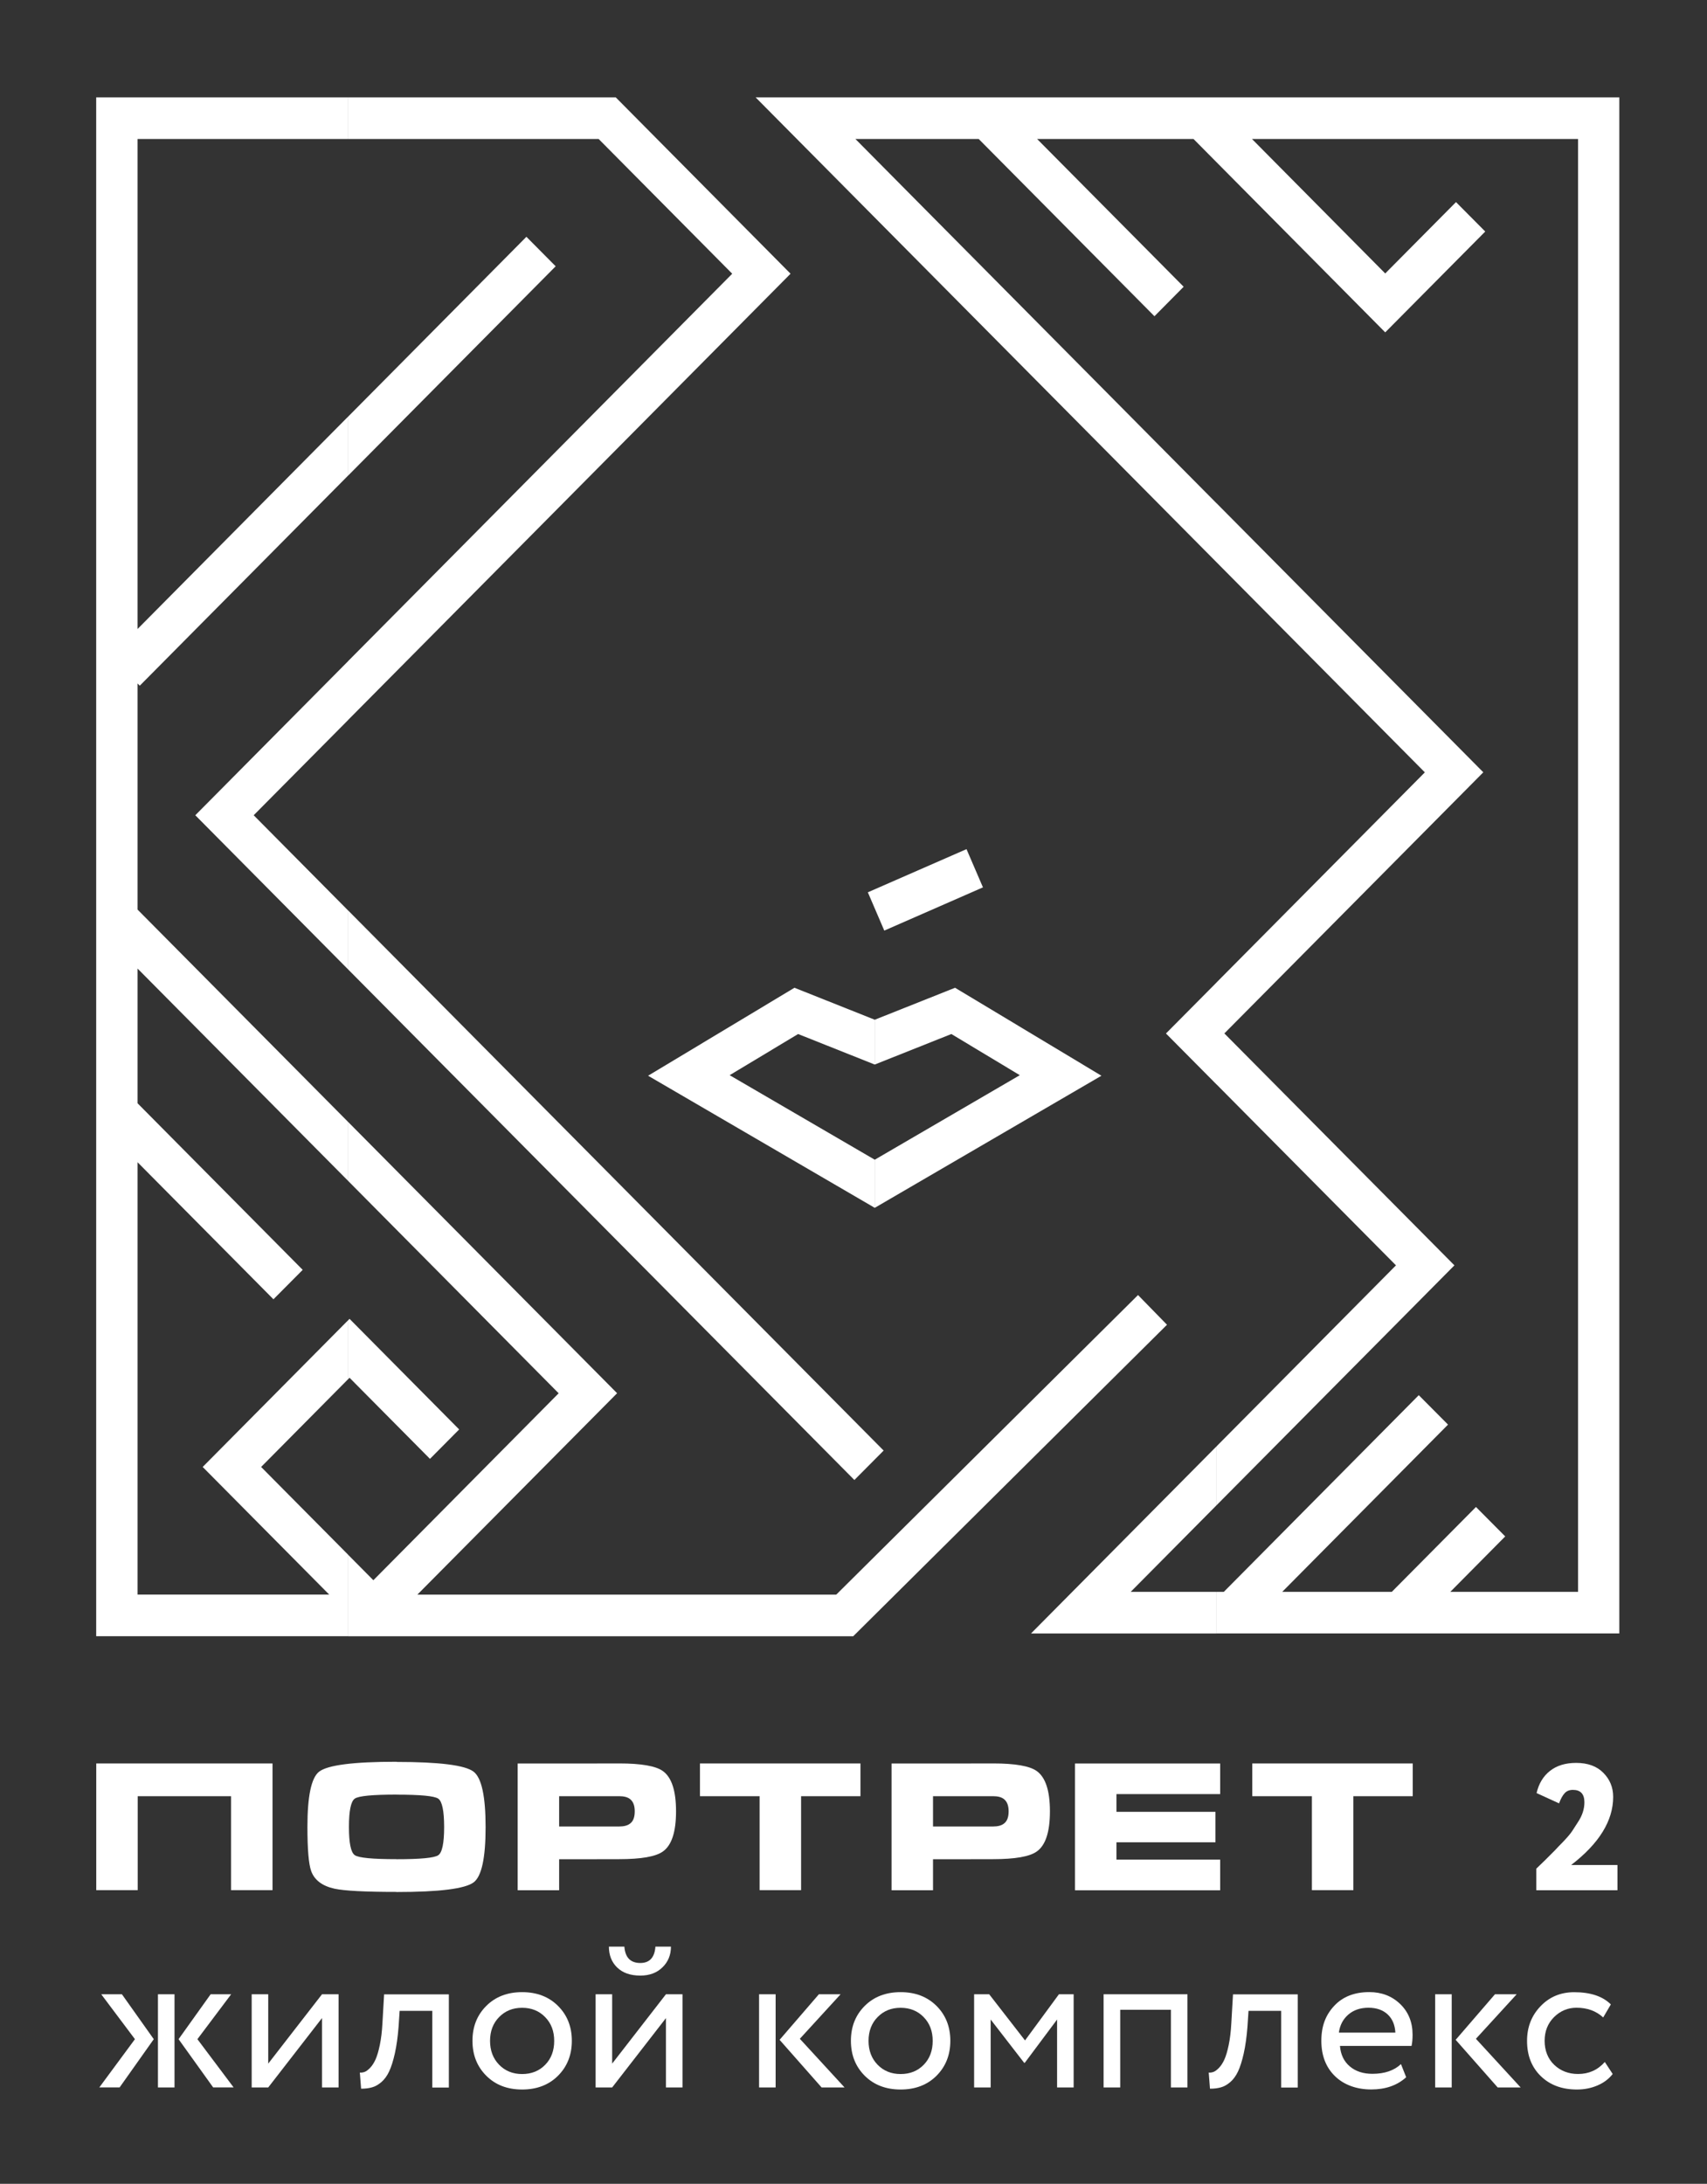
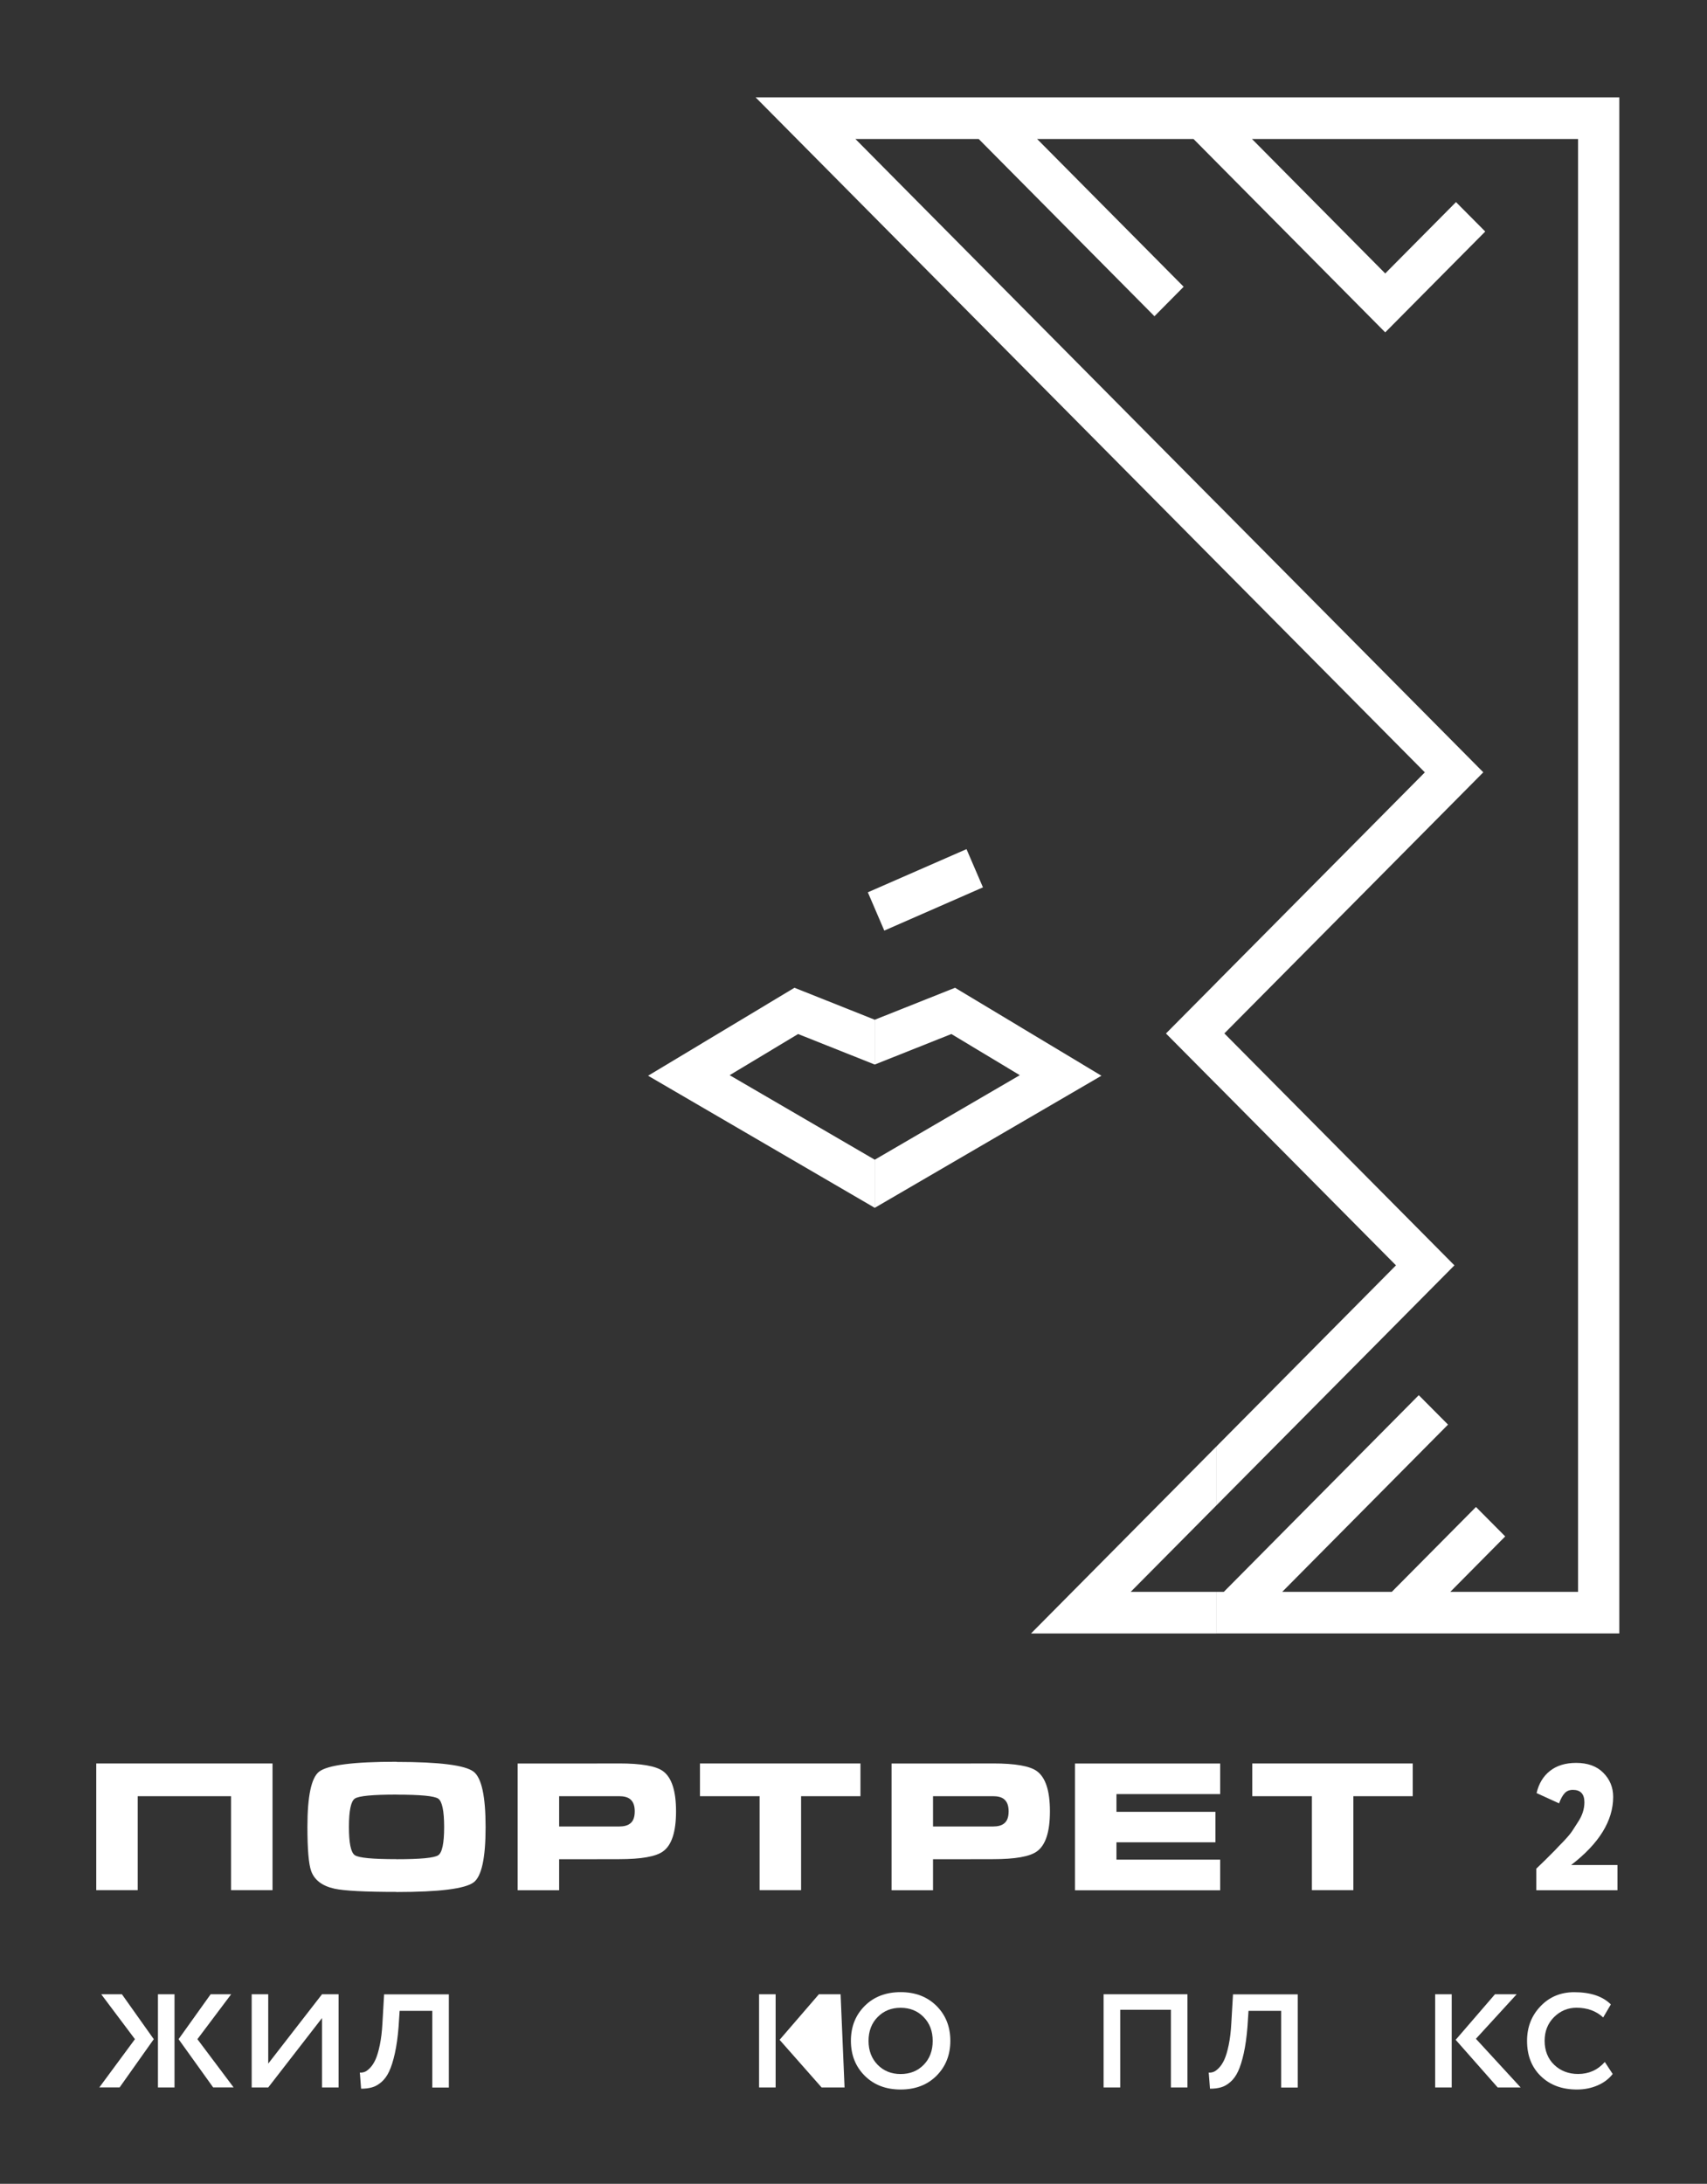
<svg xmlns="http://www.w3.org/2000/svg" width="183" height="234" viewBox="0 0 183 234" fill="none">
  <rect x="0" y="0" width="183" height="234" fill="#333333" stroke="none" />
  <g clip-path="url(#clip0_428_8011)">
    <path fill-rule="evenodd" clip-rule="evenodd" d="M130.438 170.571H131.2L152.1 149.496L155.236 152.65L137.461 170.571H149.208L158.232 161.476L161.368 164.63L155.48 170.571H169.177V14.894H134.22L148.504 29.301L156.091 21.655L159.227 24.809L148.504 35.614L130.438 17.402V10.432H173.599V175.027H130.438V170.565V170.571ZM130.438 53.947V60.266L152.751 82.76L130.438 105.254V116.215L149.656 135.585L130.438 154.96V161.273L155.922 135.585L131.258 110.734L159.018 82.754L130.438 53.941V53.947ZM121.222 170.571H130.432V175.033H110.527L130.432 154.966V161.279L121.222 170.565V170.571ZM130.438 17.402L127.953 14.894H111.185L126.895 30.726L123.764 33.886L104.924 14.894H91.705L130.438 53.947V60.266L81.005 10.432H130.438V17.402ZM130.438 105.259V116.221L124.998 110.74L130.438 105.259Z" fill="white" />
-     <path fill-rule="evenodd" clip-rule="evenodd" d="M37.321 141.473L37.472 141.316L49.225 153.168L46.095 156.321L37.472 147.629L37.321 147.786V141.473ZM37.321 166.591V175.33H91.467L125.109 141.95L122.002 138.767L89.651 170.867H44.745L66.157 149.287L37.321 120.218V126.537L59.891 149.293L40.027 169.325L37.321 166.597V166.591ZM37.321 103.875L91.595 158.585L94.731 155.431L37.327 97.562V103.875H37.321ZM37.321 77.151V70.838L78.498 29.33L64.179 14.894H37.321V10.432H66.011L84.752 29.33L37.315 77.151H37.321ZM37.321 50.962L59.571 28.533L56.434 25.373L37.321 44.644V50.962ZM14.752 118.223L32.451 136.068L29.315 139.221L14.746 124.536V170.861H35.291L21.728 157.188L37.315 141.473V147.786L27.994 157.188L37.315 166.585V175.324H10.312V10.432H37.315V14.894H14.746V67.399L37.315 44.644V50.962L14.984 73.474L14.746 73.235V97.463L37.315 120.213V126.531L14.746 103.782V118.229L14.752 118.223ZM37.321 70.844L20.937 87.356L37.321 103.875V97.562L27.197 87.356L37.321 77.151V70.838V70.844Z" fill="white" />
    <path fill-rule="evenodd" clip-rule="evenodd" d="M101.992 110.798L93.776 114.068V109.268L102.388 105.841L118.08 115.267L93.776 129.423V124.268L109.329 115.209L101.992 110.798ZM93.776 114.068L85.561 110.798L78.224 115.209L93.782 124.268V129.423L69.479 115.267L85.171 105.841L93.782 109.268V114.068H93.776Z" fill="white" />
    <path fill-rule="evenodd" clip-rule="evenodd" d="M93.038 95.613L103.615 90.987L105.378 95.083L94.801 99.715L93.038 95.613Z" fill="white" />
    <path fill-rule="evenodd" clip-rule="evenodd" d="M104.081 199.22V195.712H106.455C106.978 195.712 107.38 195.607 107.647 195.386C107.973 195.136 108.13 194.699 108.13 194.088C108.13 193.477 107.967 193.058 107.647 192.791C107.38 192.57 106.978 192.465 106.455 192.465H104.081V188.956H106.455C108.829 188.956 110.388 189.23 111.144 189.771C112.087 190.446 112.558 191.883 112.558 194.088C112.558 196.293 112.093 197.713 111.162 198.382C110.394 198.941 108.823 199.214 106.449 199.214H104.075L104.081 199.22ZM115.246 202.542V188.962H130.81V192.244H119.691V194.141H130.304V197.405H119.691V199.267H130.81V202.548H115.246V202.542ZM134.249 192.465V188.956H151.454V192.465H145.089V202.537H140.643V192.465H134.255H134.249ZM104.081 188.956V192.465H100.025V195.712H104.081V199.22H100.025V202.542H95.58V188.962H104.081V188.956ZM63.998 199.22V195.712H66.372C66.896 195.712 67.297 195.607 67.565 195.386C67.891 195.136 68.048 194.699 68.048 194.088C68.048 193.477 67.885 193.058 67.565 192.791C67.297 192.57 66.896 192.465 66.372 192.465H63.998V188.956H66.372C68.746 188.956 70.305 189.23 71.062 189.771C72.004 190.446 72.475 191.883 72.475 194.088C72.475 196.293 72.01 197.713 71.079 198.382C70.311 198.941 68.74 199.214 66.372 199.214H63.998V199.22ZM75.041 192.465V188.956H92.246V192.465H85.881V202.537H81.436V192.465H75.047H75.041ZM63.998 188.956V192.465H59.943V195.712H63.998V199.22H59.943V202.542H55.497V188.962H63.998V188.956ZM42.511 202.729V199.22C45.065 199.22 46.555 199.08 46.979 198.795C47.404 198.51 47.614 197.504 47.614 195.77C47.614 194.036 47.398 193.012 46.979 192.727C46.555 192.442 45.071 192.302 42.523 192.302H42.511V188.794C47.102 188.794 49.854 189.143 50.767 189.835C51.628 190.493 52.059 192.471 52.059 195.776C52.059 199.08 51.634 201.047 50.785 201.693C49.871 202.385 47.107 202.734 42.505 202.734M10.318 188.956H29.216V202.537H24.771V192.465H14.763V202.537H10.318V188.956ZM42.511 188.788V192.296C39.957 192.296 38.467 192.436 38.042 192.721C37.618 193.006 37.408 194.018 37.408 195.764C37.408 197.509 37.618 198.504 38.042 198.79C38.467 199.075 39.951 199.214 42.499 199.214H42.511V202.723H42.499C39.13 202.723 36.919 202.606 35.866 202.379C34.545 202.089 33.708 201.454 33.359 200.483C33.091 199.738 32.957 198.161 32.957 195.758C32.957 192.459 33.376 190.487 34.208 189.841C35.121 189.131 37.885 188.776 42.493 188.776H42.505L42.511 188.788Z" fill="white" />
    <path d="M14.466 218.502L10.853 213.69H13.07L16.485 218.502L12.825 223.669H10.649L14.466 218.502ZM16.933 213.69H18.708V223.675H16.933V213.69ZM24.782 213.69L21.163 218.502L25.044 223.669H22.851L19.144 218.502L22.583 213.69H24.776H24.782Z" fill="white" />
    <path d="M28.756 223.675H26.982V213.69H28.756V221.12L34.522 213.69H36.297V223.675H34.522V216.239L28.756 223.675Z" fill="white" />
    <path d="M46.345 223.675V215.465H42.843L42.732 217.152C42.645 218.264 42.511 219.218 42.331 220.027C42.15 220.83 41.947 221.475 41.719 221.958C41.493 222.441 41.213 222.819 40.888 223.099C40.562 223.378 40.23 223.57 39.887 223.663C39.549 223.762 39.154 223.809 38.712 223.809L38.578 222.08C38.752 222.098 38.927 222.069 39.101 222.005C39.27 221.941 39.462 221.795 39.677 221.574C39.893 221.353 40.085 221.056 40.253 220.69C40.422 220.318 40.579 219.8 40.719 219.125C40.858 218.45 40.952 217.682 40.998 216.809L41.178 213.702H48.12V223.686H46.345V223.675Z" fill="white" />
-     <path d="M52.129 222.418C51.145 221.435 50.651 220.189 50.651 218.677C50.651 217.164 51.145 215.925 52.129 214.941C53.112 213.958 54.392 213.463 55.975 213.463C57.557 213.463 58.843 213.958 59.826 214.941C60.81 215.925 61.304 217.17 61.304 218.677C61.304 220.184 60.81 221.429 59.826 222.418C58.843 223.401 57.557 223.896 55.975 223.896C54.392 223.896 53.106 223.401 52.129 222.418ZM52.536 218.683C52.536 219.718 52.856 220.568 53.502 221.237C54.148 221.9 54.968 222.238 55.975 222.238C56.981 222.238 57.807 221.906 58.447 221.248C59.093 220.591 59.413 219.736 59.413 218.688C59.413 217.641 59.093 216.803 58.447 216.14C57.802 215.477 56.981 215.139 55.975 215.139C54.968 215.139 54.165 215.471 53.514 216.128C52.862 216.786 52.536 217.641 52.536 218.688" fill="white" />
-     <path d="M65.627 223.675H63.853V213.69H65.627V221.12L71.393 213.69H73.168V223.675H71.393V216.245L65.627 223.675ZM65.272 208.588H66.936C67.024 209.757 67.594 210.339 68.647 210.339C69.636 210.339 70.177 209.757 70.265 208.588H71.929C71.929 209.472 71.626 210.217 71.021 210.804C70.416 211.398 69.625 211.689 68.647 211.689C67.582 211.689 66.756 211.398 66.163 210.822C65.569 210.246 65.278 209.501 65.278 208.582" fill="white" />
-     <path d="M81.377 213.69H83.152V223.675H81.377V213.69ZM90.117 213.69L85.747 218.461L90.541 223.675H88.08L83.577 218.572L87.789 213.69H90.117Z" fill="white" />
+     <path d="M81.377 213.69H83.152V223.675H81.377V213.69ZM90.117 213.69L90.541 223.675H88.08L83.577 218.572L87.789 213.69H90.117Z" fill="white" />
    <path d="M92.7 222.418C91.717 221.435 91.222 220.189 91.222 218.677C91.222 217.164 91.717 215.925 92.7 214.941C93.683 213.958 94.969 213.463 96.552 213.463C98.134 213.463 99.414 213.958 100.404 214.941C101.387 215.925 101.881 217.17 101.881 218.677C101.881 220.184 101.387 221.429 100.404 222.418C99.42 223.401 98.134 223.896 96.552 223.896C94.969 223.896 93.683 223.401 92.7 222.418ZM93.113 218.683C93.113 219.718 93.433 220.568 94.079 221.237C94.725 221.9 95.545 222.238 96.552 222.238C97.558 222.238 98.385 221.906 99.025 221.248C99.67 220.591 99.99 219.736 99.99 218.688C99.99 217.641 99.67 216.803 99.025 216.14C98.385 215.477 97.558 215.139 96.552 215.139C95.545 215.139 94.742 215.471 94.091 216.128C93.439 216.786 93.113 217.641 93.113 218.688" fill="white" />
-     <path d="M104.43 223.675V213.69H106.047L109.888 218.636L113.524 213.69H115.101V223.675H113.326V216.396L109.864 221.033H109.794L106.205 216.396V223.675H104.43Z" fill="white" />
    <path d="M125.527 223.675V215.354H120.093V223.675H118.312V213.69H127.302V223.675H125.527Z" fill="white" />
    <path d="M137.35 223.675V215.465H133.848L133.737 217.152C133.65 218.264 133.516 219.218 133.336 220.027C133.155 220.83 132.952 221.475 132.725 221.958C132.498 222.441 132.218 222.819 131.893 223.099C131.567 223.378 131.235 223.57 130.892 223.663C130.554 223.762 130.159 223.809 129.717 223.809L129.583 222.08C129.763 222.098 129.932 222.069 130.106 222.005C130.275 221.941 130.467 221.795 130.682 221.574C130.898 221.353 131.09 221.056 131.258 220.69C131.427 220.318 131.584 219.8 131.724 219.125C131.864 218.45 131.957 217.682 132.003 216.809L132.184 213.702H139.125V223.686H137.35V223.675Z" fill="white" />
-     <path d="M150.197 221.184L150.75 222.581C149.79 223.454 148.539 223.89 147.003 223.89C145.467 223.89 144.099 223.419 143.122 222.47C142.145 221.522 141.656 220.259 141.656 218.677C141.656 217.094 142.115 215.919 143.029 214.936C143.942 213.952 145.205 213.458 146.799 213.458C148.114 213.458 149.22 213.882 150.104 214.732C150.988 215.581 151.436 216.681 151.436 218.025C151.436 218.485 151.402 218.88 151.326 219.224H143.651C143.727 220.155 144.076 220.888 144.705 221.417C145.333 221.952 146.142 222.214 147.131 222.214C148.434 222.214 149.452 221.865 150.191 221.173M146.712 215.133C145.822 215.133 145.1 215.384 144.536 215.878C143.971 216.373 143.64 217.013 143.535 217.798H149.592C149.545 216.972 149.272 216.32 148.76 215.843C148.248 215.372 147.567 215.133 146.706 215.133" fill="white" />
    <path d="M153.857 213.69H155.632V223.675H153.857V213.69ZM162.596 213.69L158.227 218.461L163.021 223.675H160.56L156.056 218.572L160.269 213.69H162.596Z" fill="white" />
    <path d="M172.045 220.946L172.889 222.232C172.476 222.767 171.929 223.174 171.248 223.465C170.567 223.756 169.834 223.896 169.055 223.896C167.455 223.896 166.169 223.419 165.185 222.464C164.202 221.51 163.708 220.248 163.708 218.683C163.708 217.216 164.185 215.983 165.15 214.976C166.11 213.97 167.315 213.469 168.764 213.469C170.509 213.469 171.818 213.906 172.691 214.778L171.871 216.175C171.114 215.477 170.166 215.133 169.008 215.133C168.077 215.133 167.274 215.471 166.599 216.14C165.924 216.815 165.593 217.659 165.593 218.683C165.593 219.707 165.936 220.603 166.623 221.254C167.309 221.906 168.164 222.232 169.183 222.232C170.335 222.232 171.289 221.801 172.045 220.946Z" fill="white" />
    <path d="M173.407 202.542H164.697V200.233C164.697 200.233 165.022 199.918 165.639 199.325L166.698 198.266C166.931 198.01 167.239 197.69 167.623 197.3C168.06 196.84 168.368 196.474 168.548 196.2L169.182 195.217C169.63 194.536 169.857 193.838 169.857 193.117C169.857 192.232 169.444 191.79 168.624 191.79C168.252 191.79 167.955 191.906 167.74 192.145C167.518 192.384 167.321 192.744 167.14 193.233L164.731 192.133C164.964 191.121 165.441 190.324 166.169 189.754C166.896 189.183 167.827 188.898 168.973 188.898C170.218 188.898 171.19 189.253 171.882 189.957C172.586 190.661 172.941 191.522 172.941 192.541C172.941 195.095 171.44 197.533 168.432 199.843H173.401V202.542H173.407Z" fill="white" />
  </g>
  <defs>
    <clipPath id="clip0_428_8011">
      <rect width="183" height="233.433" fill="white" />
    </clipPath>
  </defs>
</svg>